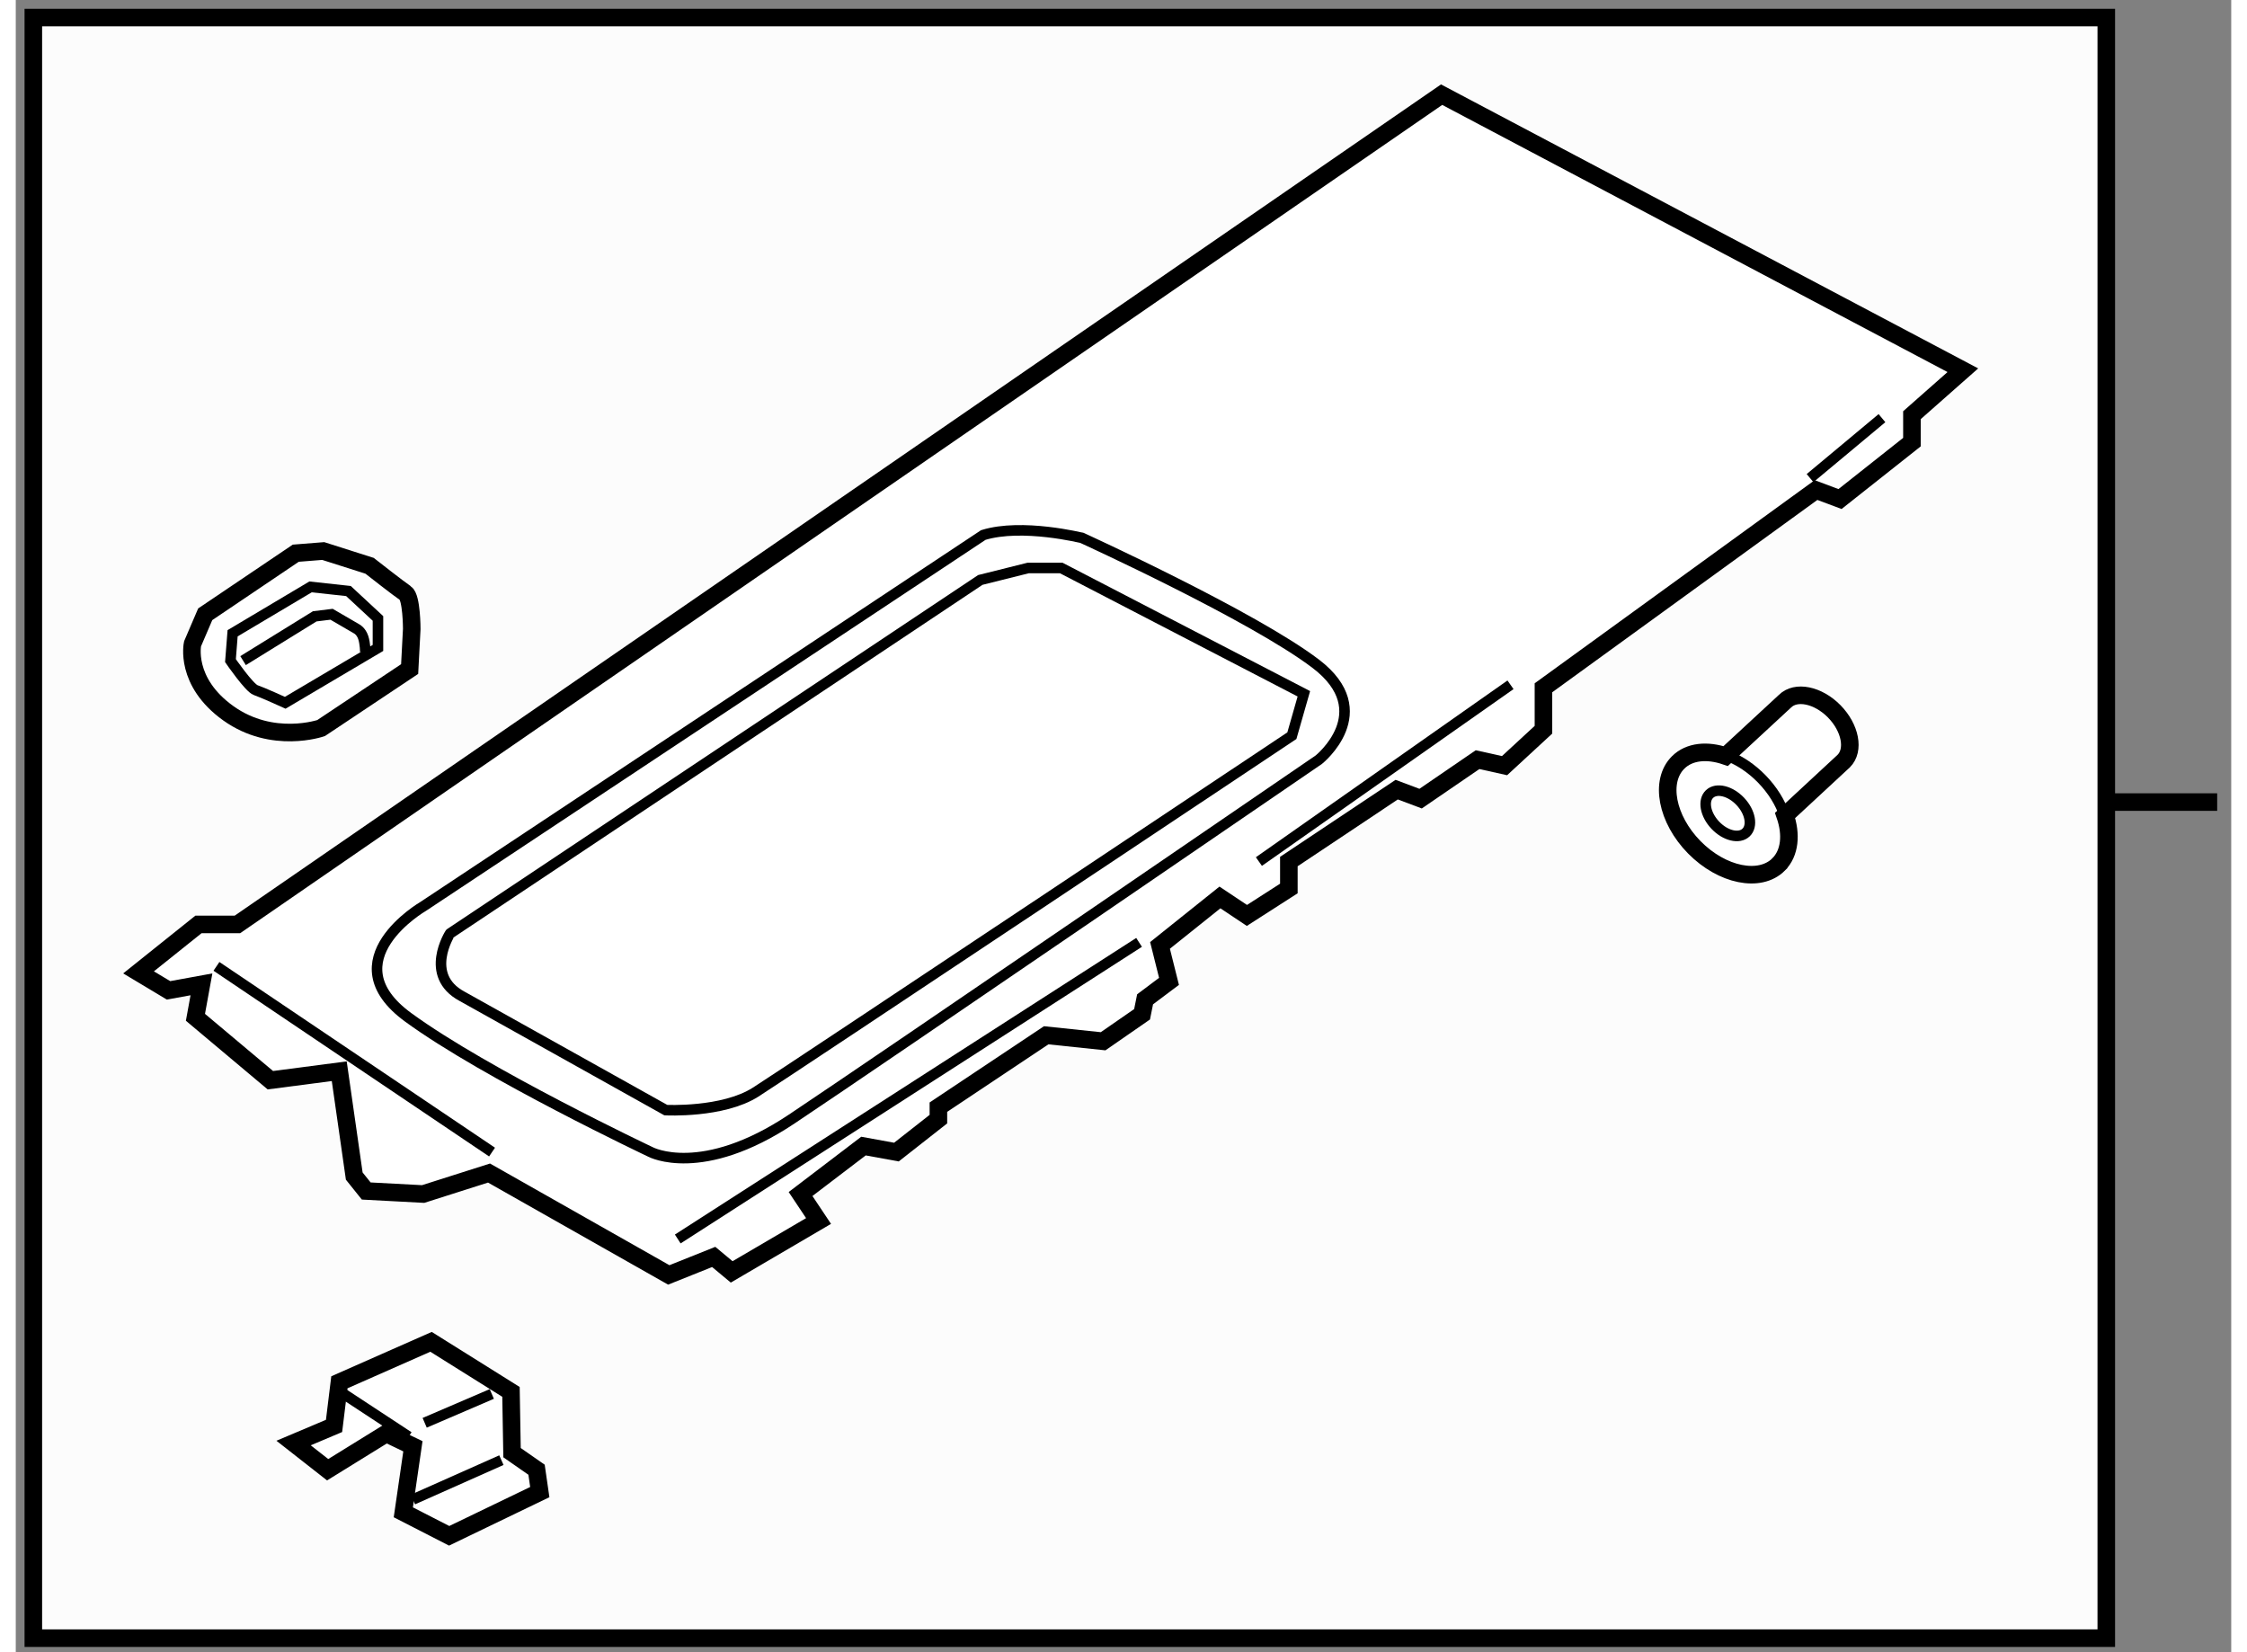
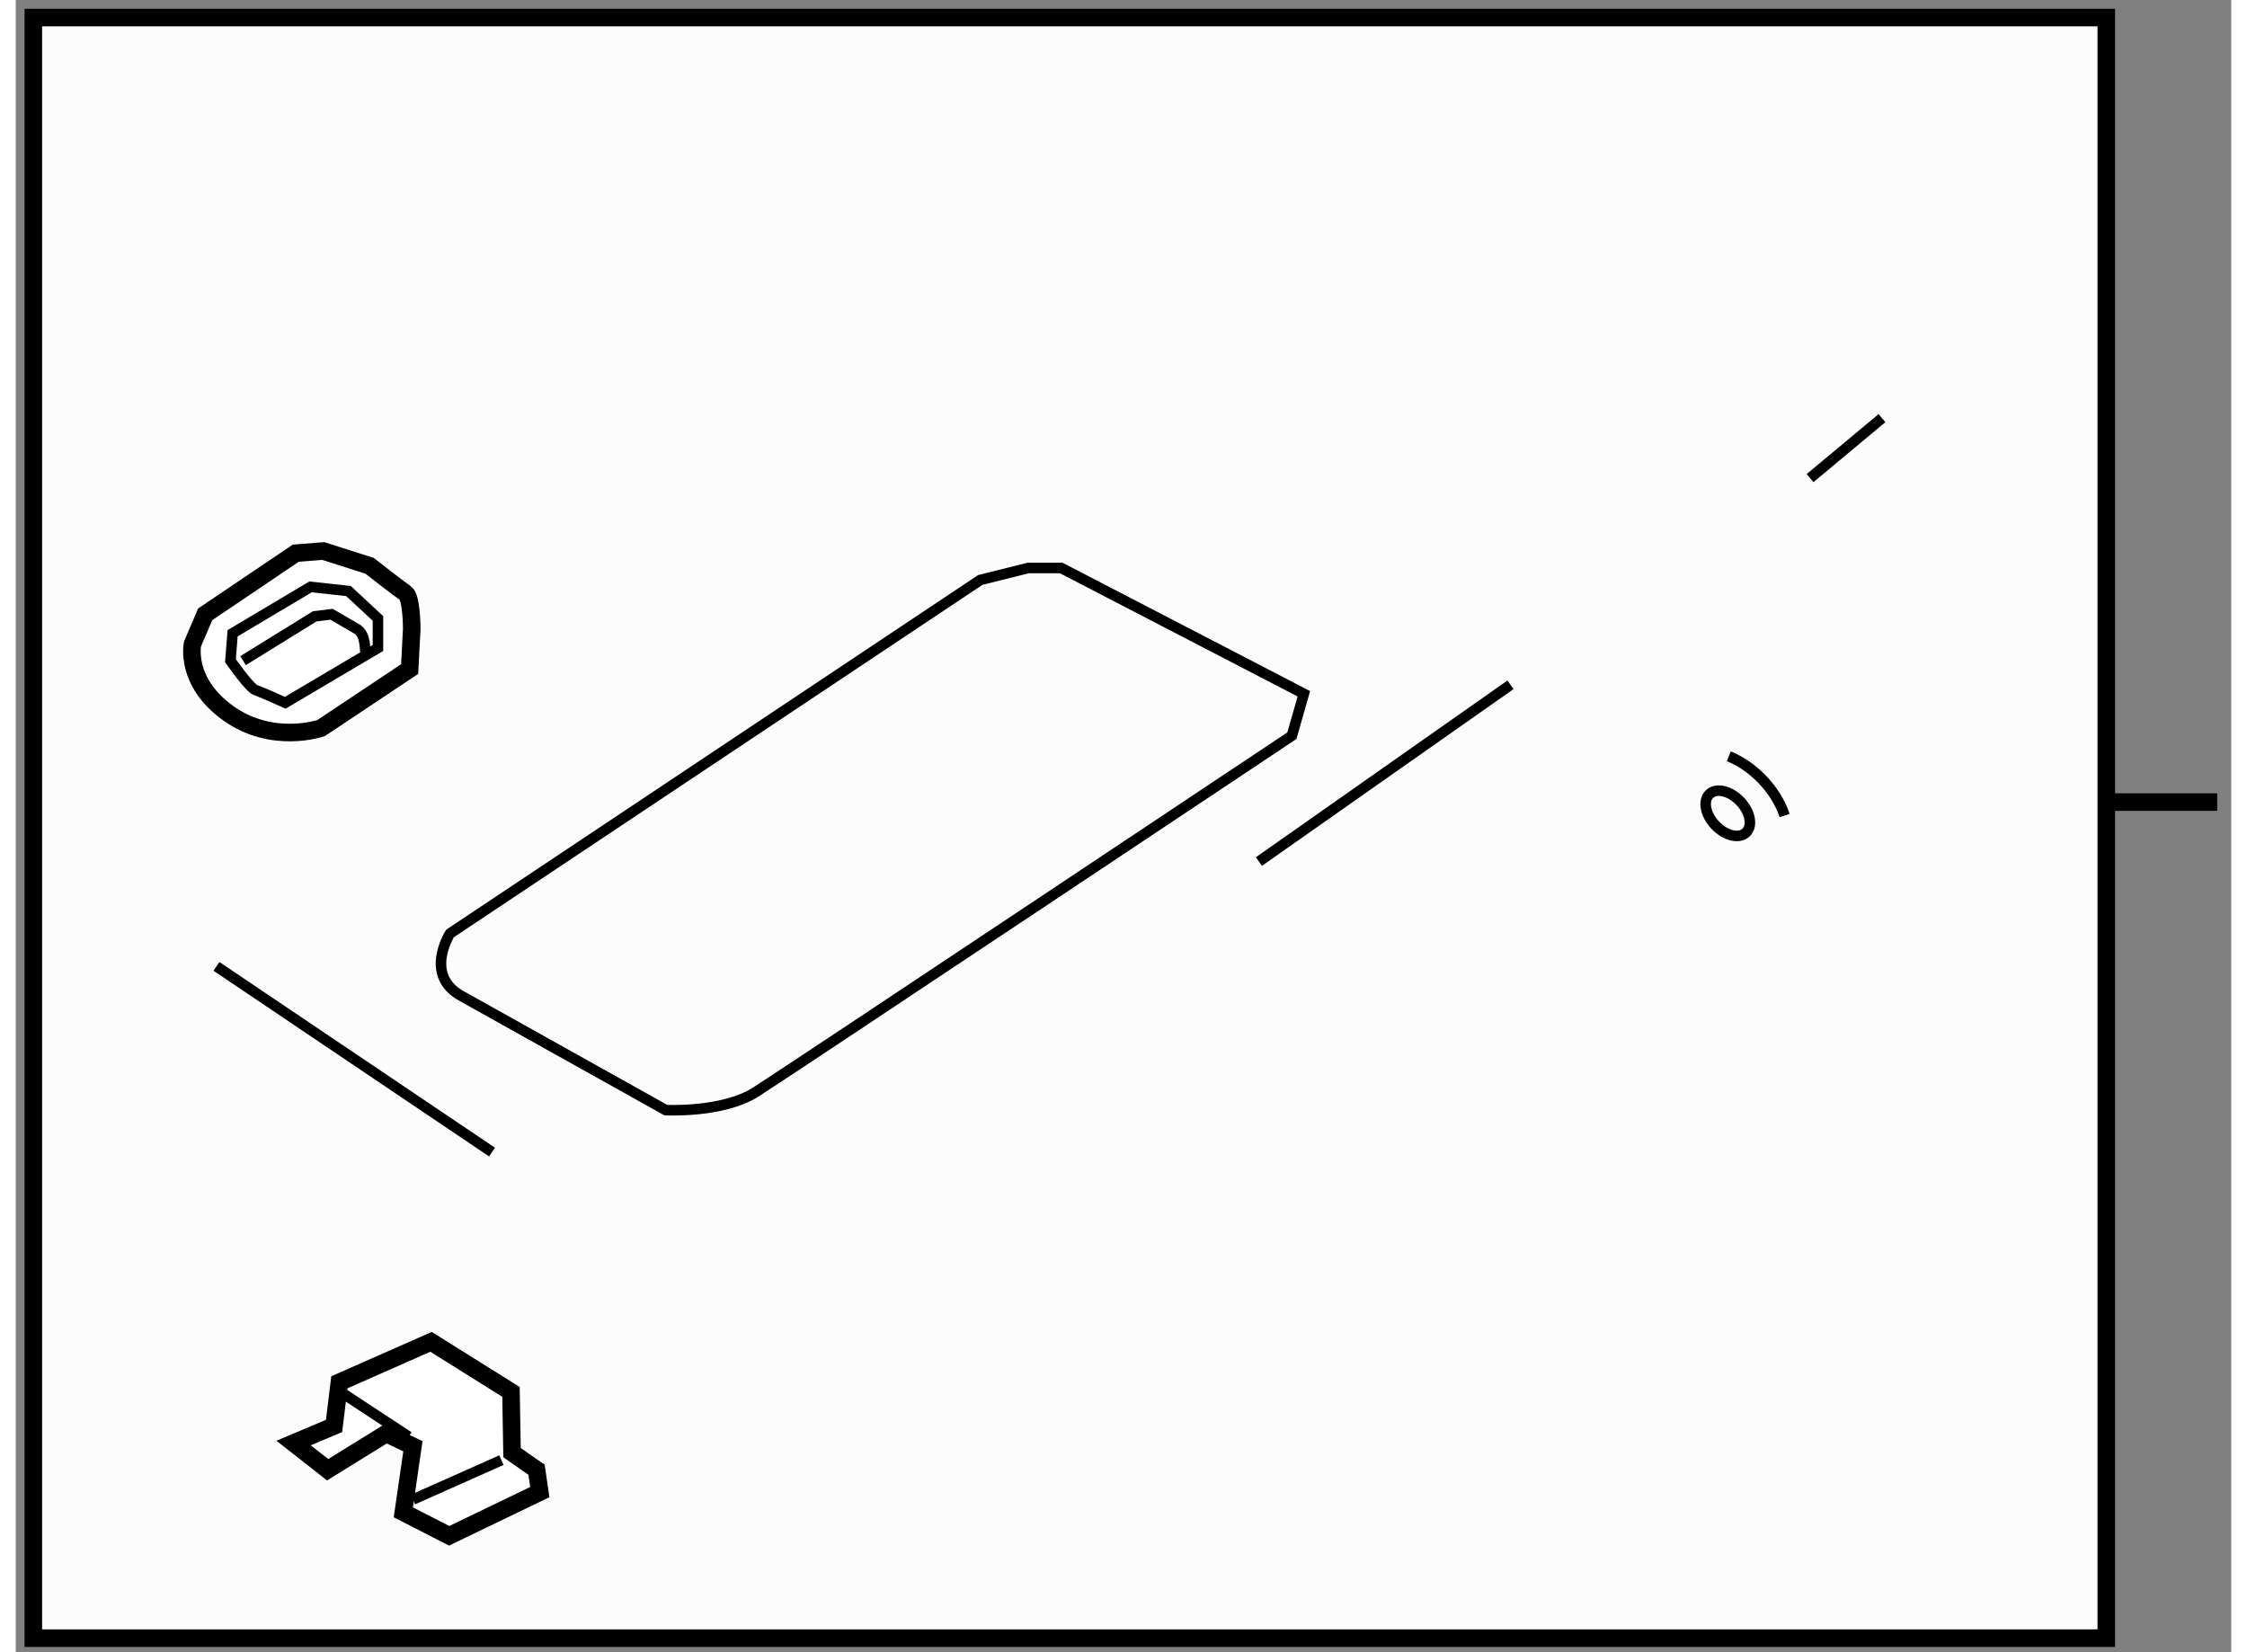
<svg xmlns="http://www.w3.org/2000/svg" version="1.1" x="0px" y="0px" width="244.8px" height="180px" viewBox="87.662 19.826 63.071 47.036" enable-background="new 0 0 244.8 180" xml:space="preserve">
  <rect x="87.662" y="19.826" width="63.071" height="47.036" fill="#808080" stroke="none" />
  <g>
    <rect x="88.162" y="20.326" fill="#FCFCFC" stroke="#000000" stroke-width="0.5" width="59.014" height="46.136" />
    <line fill="none" stroke="#000000" stroke-width="0.5" x1="147.176" y1="42.66" x2="150.333" y2="42.66" />
  </g>
  <g>
-     <polygon fill="#FFFFFF" stroke="#000000" stroke-width="0.5" points="91.157,47.508 92.863,46.143 93.972,46.143 128.254,22.521     143.093,30.366 141.643,31.646 141.643,32.413 139.596,34.033 138.913,33.777 131.153,39.406 131.153,40.6 130.045,41.623     129.277,41.452 127.656,42.562 126.975,42.306 123.905,44.353 123.905,45.12 122.711,45.887 121.943,45.375 120.237,46.74     120.493,47.764 119.812,48.275 119.726,48.701 118.617,49.469 116.997,49.299 113.928,51.345 113.928,51.686 112.733,52.624     111.795,52.453 110.004,53.818 110.516,54.586 108.043,56.035 107.531,55.609 106.252,56.121 101.135,53.221 99.259,53.818     97.639,53.732 97.298,53.307 96.871,50.322 94.91,50.578 92.777,48.787 92.948,47.849 92.011,48.02   " />
    <line fill="none" stroke="#000000" stroke-width="0.3" x1="93.375" y1="47.337" x2="101.221" y2="52.624" />
-     <path fill="none" stroke="#000000" stroke-width="0.3" d="M115.206,35.057L99.259,45.631c0,0-2.644,1.536-0.427,3.156    c2.218,1.62,6.908,3.837,6.908,3.837s1.45,0.768,4.008-0.938c2.559-1.705,15.01-10.233,15.01-10.233s1.705-1.364-0.085-2.729    c-1.791-1.364-6.652-3.582-6.652-3.582S116.313,34.715,115.206,35.057z" />
    <path fill="none" stroke="#000000" stroke-width="0.3" d="M100.367,48.189l5.8,3.24c0,0,1.62,0.085,2.558-0.512    c0.938-0.596,15.266-10.147,15.266-10.147l0.341-1.193l-6.908-3.582h-0.938l-1.365,0.341l-15.094,10.063    C100.026,46.398,99.259,47.593,100.367,48.189z" />
-     <line fill="none" stroke="#000000" stroke-width="0.3" x1="106.508" y1="55.098" x2="119.641" y2="46.654" />
    <line fill="none" stroke="#000000" stroke-width="0.3" x1="123.052" y1="44.353" x2="130.215" y2="39.321" />
    <line fill="none" stroke="#000000" stroke-width="0.3" x1="138.743" y1="33.437" x2="140.79" y2="31.73" />
  </g>
  <g>
    <path fill="#FFFFFF" stroke="#000000" stroke-width="0.5" d="M95.633,35.575l-2.578,1.739l-0.36,0.84c0,0-0.24,1.079,1.02,1.979    c1.26,0.899,2.639,0.42,2.639,0.42l2.521-1.68l0.06-1.141c0,0,0-0.899-0.18-1.02c-0.18-0.119-1.021-0.779-1.021-0.779l-1.319-0.42    L95.633,35.575z" />
    <path fill="none" stroke="#000000" stroke-width="0.3" d="M96.054,36.534l-2.219,1.32l-0.061,0.779c0,0,0.538,0.781,0.719,0.84    c0.18,0.06,0.84,0.36,0.84,0.36l2.64-1.561v-0.84l-0.84-0.78L96.054,36.534z" />
    <path fill="none" stroke="#000000" stroke-width="0.3" d="M94.133,38.633l2.04-1.261l0.479-0.059l0.72,0.419    c0,0,0.12,0.061,0.181,0.24c0.06,0.181,0.06,0.421,0.06,0.421" />
  </g>
  <g>
    <polygon fill="#FFFFFF" stroke="#000000" stroke-width="0.5" points="96.541,61.667 95.571,60.907 96.723,60.42 96.875,59.178     99.484,58.026 101.76,59.451 101.79,61.181 102.488,61.667 102.58,62.304 100,63.548 98.695,62.879 98.968,60.999 98.21,60.635       " />
    <line fill="none" stroke="#000000" stroke-width="0.3" x1="96.723" y1="59.329" x2="98.847" y2="60.725" />
-     <line fill="none" stroke="#000000" stroke-width="0.3" x1="99.303" y1="60.331" x2="101.214" y2="59.51" />
    <line fill="none" stroke="#000000" stroke-width="0.3" x1="98.968" y1="62.515" x2="101.487" y2="61.394" />
  </g>
  <g>
-     <path fill="#FFFFFF" stroke="#000000" stroke-width="0.5" d="M135.448,43.948c0.79,0.802,1.866,1.02,2.399,0.489v-0.001    c0.324-0.324,0.372-0.852,0.185-1.396l1.669-1.547c0.313-0.312,0.192-0.945-0.271-1.417c-0.462-0.469-1.093-0.598-1.405-0.284    l-1.684,1.558c-0.526-0.18-1.036-0.135-1.354,0.183l0,0C134.453,42.063,134.66,43.146,135.448,43.948z" />
    <ellipse transform="matrix(-0.687 -0.727 0.727 -0.687 198.797 171.683)" fill="none" stroke="#000000" stroke-width="0.3" cx="136.366" cy="43.036" rx="0.755" ry="0.491" />
    <path fill="none" stroke="#000000" stroke-width="0.3" d="M138.019,43.043c-0.118-0.36-0.343-0.729-0.66-1.052    c-0.286-0.291-0.609-0.505-0.93-0.634" />
  </g>
</svg>